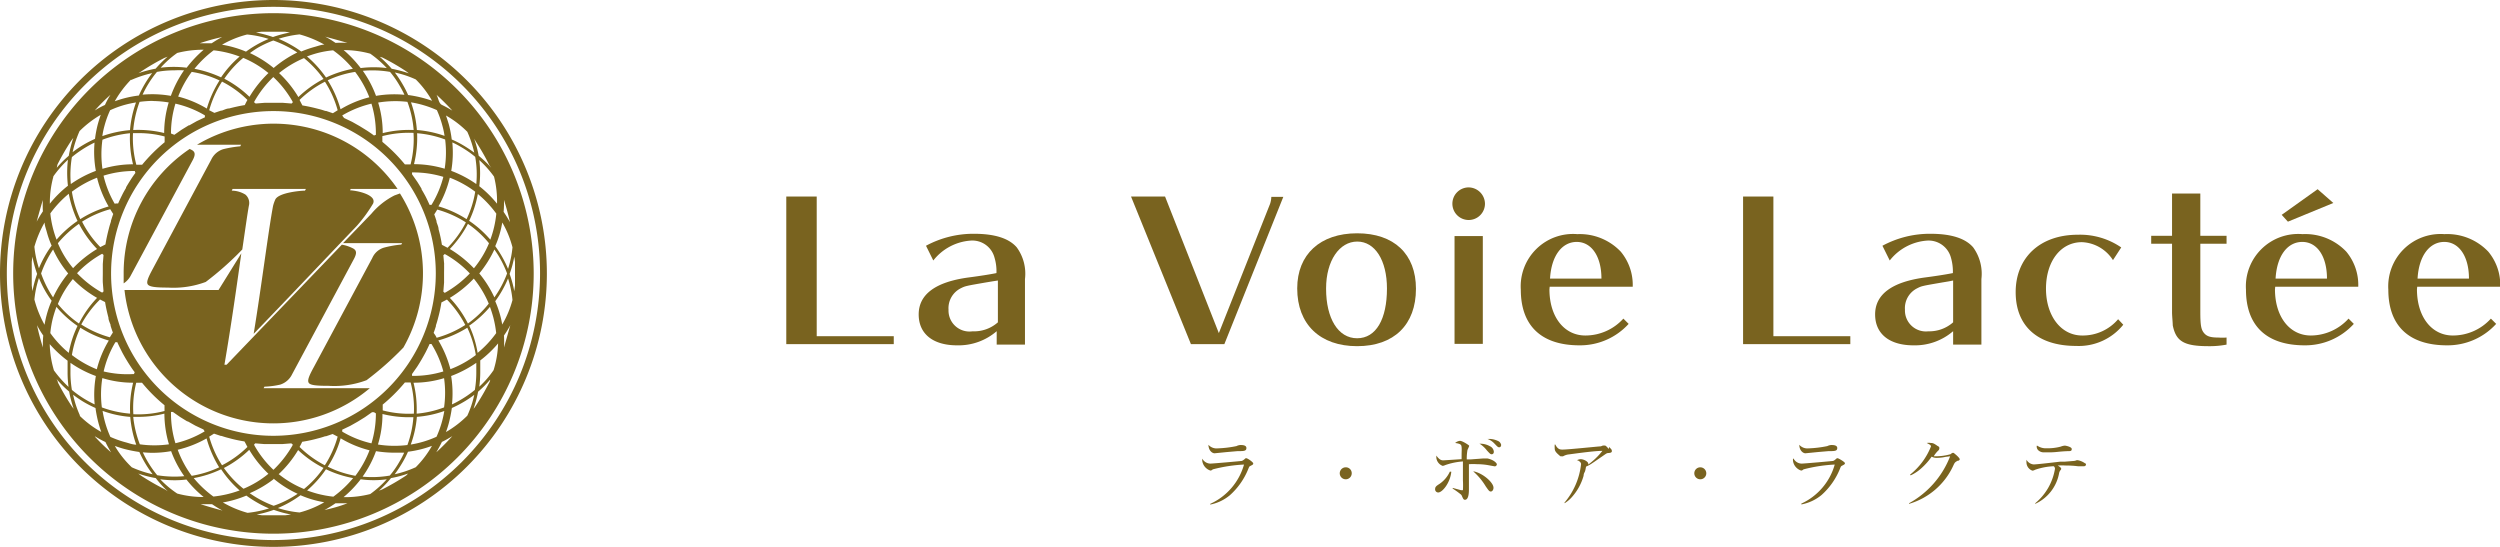
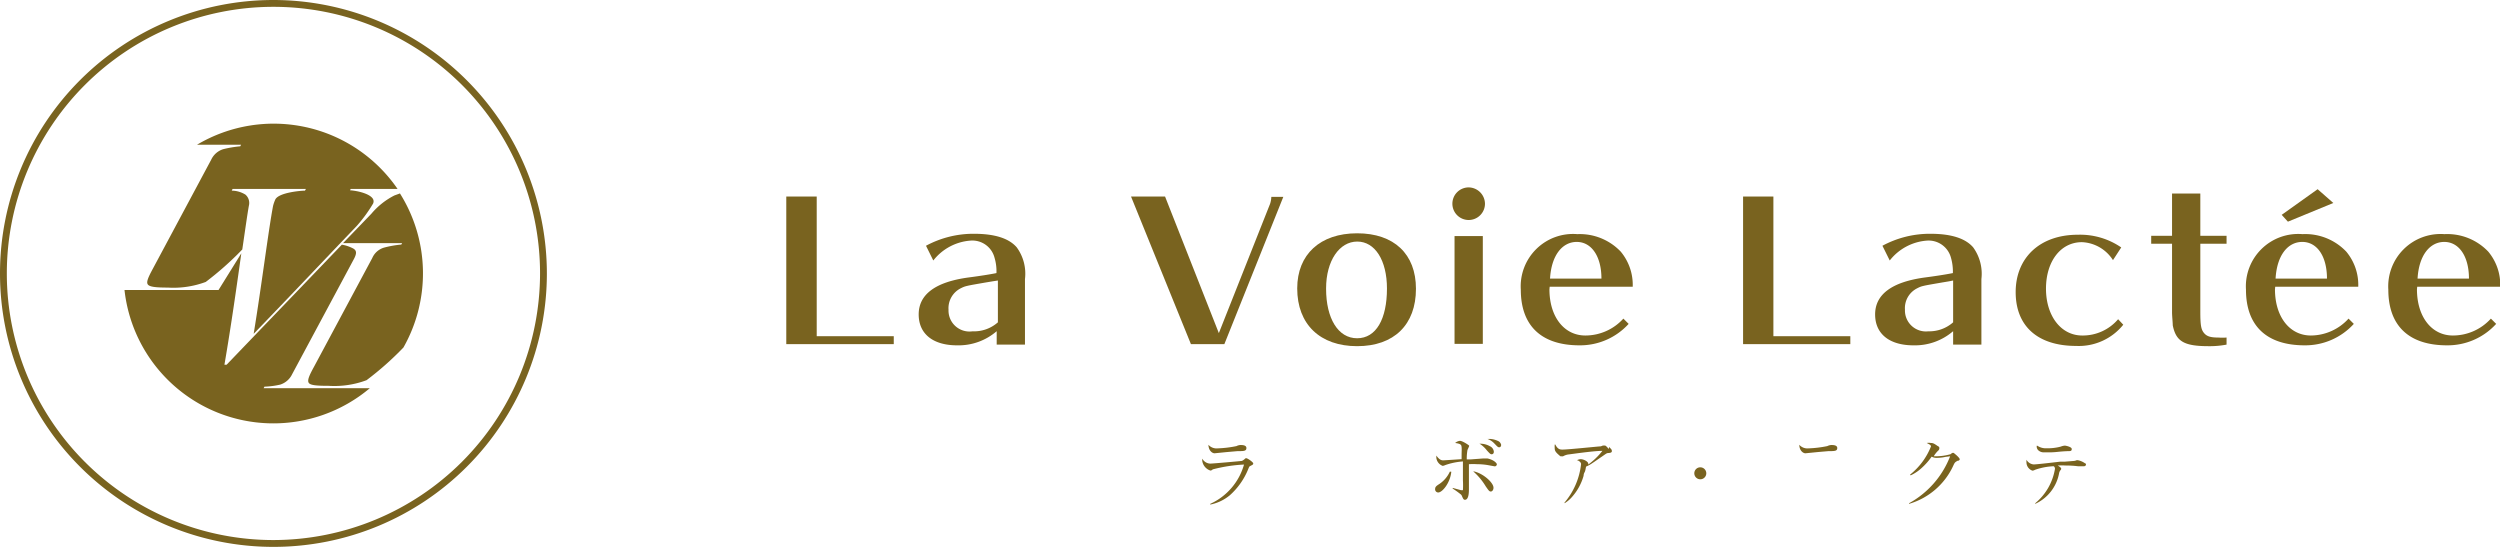
<svg xmlns="http://www.w3.org/2000/svg" viewBox="0 0 208.64 45.64">
  <defs>
    <style>.cls-1{fill:#79631f;}</style>
  </defs>
  <g id="レイヤー_2" data-name="レイヤー 2">
    <g id="レイヤー_1-2" data-name="レイヤー 1">
      <path class="cls-1" d="M101.36,37.83l1-.1.92-.08c.52,0,.74,0,.74-.26s-.38-.25-.51-.25a.83.83,0,0,0-.32.09,9.36,9.36,0,0,1-1.59.19.9.9,0,0,1-.75-.3h0s0,0,0,0C100.87,37.66,101.21,37.83,101.36,37.83Z" />
      <path class="cls-1" d="M104,38.24a.15.15,0,0,0-.12.07c-.17.14-.22.15-.27.16s-2.38.22-2.6.22a.78.78,0,0,1-.67-.41l0,0s0,0,0,0a.73.73,0,0,0,0,.21,1,1,0,0,0,.67.78c.06,0,.08,0,.21-.1a12.62,12.62,0,0,1,2.6-.4A5.11,5.11,0,0,1,101,42.05a0,0,0,0,0,0,.06v0a.07.07,0,0,0,0,0h0a3.66,3.66,0,0,0,1.64-.78,5.87,5.87,0,0,0,1.54-2.2c.08-.2.08-.2.2-.26h0c.18-.09.21-.11.21-.2S104.13,38.24,104,38.24Z" />
-       <path class="cls-1" d="M112.31,39a.5.5,0,1,0,.5.5A.49.49,0,0,0,112.31,39Z" />
      <path class="cls-1" d="M123,39.34a0,0,0,0,0-.05,0,.07.07,0,0,0,0,0A5.28,5.28,0,0,1,124,40.6c.24.34.29.42.42.42s.22-.16.22-.3C124.67,40.31,123.8,39.51,123,39.34Z" />
      <path class="cls-1" d="M124.09,37.59c.25.27.29.32.4.32s.18-.08.18-.21a.55.55,0,0,0-.33-.46h0a1.61,1.61,0,0,0-.8-.21.05.05,0,0,0-.06,0s0,0,0,0A2.39,2.39,0,0,1,124.09,37.59Z" />
      <path class="cls-1" d="M121,39.36a0,0,0,0,0,0,0,2.52,2.52,0,0,1-.83,1l0,0c-.26.17-.4.25-.4.45a.26.26,0,0,0,.26.29c.34,0,1-.8,1.09-1.73A0,0,0,0,0,121,39.36Z" />
      <path class="cls-1" d="M124.11,38.26l-.2,0-.11,0-1.06.08-.33,0v0a4.23,4.23,0,0,1,.06-.79c.13-.28.14-.31.14-.35s-.56-.41-.77-.41a.74.74,0,0,0-.4.18s0,0,0,0,0,0,0,0c.51.07.52.17.54.35s0,.38,0,.65v.35l-1.53.1c-.27,0-.42-.19-.58-.4a0,0,0,0,0,0,0s0,0,0,0v0c0,.06,0,.12,0,.18a.81.81,0,0,0,.53.68.65.65,0,0,0,.2-.06,5.59,5.59,0,0,1,1.49-.31c0,.95,0,1.23,0,1.58a7.33,7.33,0,0,1,0,.82s0,0,0,0l-.1,0h-.06l-.25-.07-.44-.12s0,0,0,0v0a.07.07,0,0,0,0,.06,5.92,5.92,0,0,1,.62.44.37.37,0,0,1,.16.21v0c.1.22.13.28.24.28.33,0,.33-.67.33-.89V41c0-.52,0-1.68,0-2.26a5.11,5.11,0,0,1,.68,0,5.36,5.36,0,0,1,.87.07l.27.05.33.06a.18.18,0,0,0,.18-.2C124.74,38.39,124.17,38.26,124.11,38.26Z" />
      <path class="cls-1" d="M125.09,36.84a1.77,1.77,0,0,0-.78-.21l-.18,0s0,0,0,0a.05.05,0,0,0,0,0l0,0a1.48,1.48,0,0,1,.61.41l.06.06c.14.15.22.23.31.23s.17-.06.17-.21A.49.49,0,0,0,125.09,36.84Z" />
      <path class="cls-1" d="M134.26,37.47c-.24-.29-.3-.29-.33-.29s-.05,0-.1,0l-.05,0-.18.07c-.17,0-2.71.27-3.19.27-.19,0-.4,0-.61-.42a0,0,0,0,0-.05,0s0,0,0,0a2.19,2.19,0,0,0,0,.31c0,.19.07.31.29.51s.19.16.27.16a.51.51,0,0,0,.14,0,1.22,1.22,0,0,1,.42-.15c.06,0,2.07-.3,2.79-.3h.07a6.09,6.09,0,0,1-1.18,1.14.23.23,0,0,0,0-.07c0-.18-.38-.38-.64-.38a.82.82,0,0,0-.31.09s0,0,0,0,0,0,0,0l0,0c.11,0,.35.15.35.32a5.93,5.93,0,0,1-1.38,3.21,0,0,0,0,0,0,.06l0,0a.05.05,0,0,0,0,0h0a2.55,2.55,0,0,0,.59-.49,4.5,4.5,0,0,0,1-1.8s0-.16.08-.29.1-.39.13-.48a3.28,3.28,0,0,0,.37-.19c.21-.13.46-.31,1-.68.3-.21.35-.25.45-.26s.33,0,.33-.16-.1-.2-.23-.35Z" />
      <path class="cls-1" d="M141.9,39a.5.5,0,1,0,.5.5A.5.5,0,0,0,141.9,39Z" />
      <path class="cls-1" d="M150.67,37.83l1-.1.92-.08c.52,0,.74,0,.74-.26s-.38-.25-.51-.25a.83.83,0,0,0-.32.09,9.49,9.49,0,0,1-1.59.19.9.9,0,0,1-.75-.3h0s0,0,0,0C150.18,37.66,150.52,37.83,150.67,37.83Z" />
-       <path class="cls-1" d="M153.35,38.24a.19.19,0,0,0-.13.07c-.16.14-.21.15-.26.16s-2.38.22-2.6.22a.77.77,0,0,1-.67-.41l-.05,0s0,0,0,0a.73.73,0,0,0,0,.21,1,1,0,0,0,.67.78c.06,0,.08,0,.21-.1a12.62,12.62,0,0,1,2.6-.4,5.1,5.1,0,0,1-2.79,3.26,0,0,0,0,0,0,.06v0a.07.07,0,0,0,.05,0h0a3.71,3.71,0,0,0,1.64-.78,5.87,5.87,0,0,0,1.54-2.2c.08-.2.08-.2.2-.26h0c.17-.09.21-.11.21-.2S153.44,38.24,153.35,38.24Z" />
      <path class="cls-1" d="M163.11,37.85h0a.16.16,0,0,0-.12-.06s-.09,0-.19.11l0,0a4.53,4.53,0,0,1-1.27.18h-.15a2.26,2.26,0,0,1,.36-.46.27.27,0,0,0,.11-.2c0-.09,0-.13-.16-.21-.32-.23-.41-.24-.55-.24a.86.86,0,0,0-.34,0,0,0,0,0,0,0,0,.08.08,0,0,0,0,0c.25.13.35.18.35.29a5.68,5.68,0,0,1-1.73,2.34.07.07,0,0,0,0,.06l0,0s0,0,.06,0a3.49,3.49,0,0,0,.9-.61,5.58,5.58,0,0,0,.83-.94.8.8,0,0,0,.38.1c.11,0,.45,0,.76-.08l.4-.05A7.61,7.61,0,0,1,159.32,42a0,0,0,0,0,0,.05v0l0,0h0A5.87,5.87,0,0,0,163,38.89c.14-.31.17-.32.38-.44l.06,0c.09-.05.11-.07.11-.13S163.4,38.08,163.11,37.85Z" />
      <path class="cls-1" d="M170.59,37.75h.08l.39,0c.54,0,.74-.07,1.51-.1h0c.22,0,.33,0,.33-.18s-.51-.28-.57-.28a1.07,1.07,0,0,0-.34.08,4.15,4.15,0,0,1-1.18.14,1.25,1.25,0,0,1-.78-.21s0,0-.05,0a.08.08,0,0,0,0,0,.43.43,0,0,0,.14.39A.66.66,0,0,0,170.59,37.75Z" />
      <path class="cls-1" d="M174,38.66a1.53,1.53,0,0,0-.58-.25.41.41,0,0,0-.12,0,.64.64,0,0,1-.24.06l-.76.06-.38,0-.6.07c-.6.07-1.43.16-1.6.16a.77.77,0,0,1-.6-.39,0,0,0,0,0,0,0,0,0,0,0,0,0,0,.2.2,0,0,0,0,.07.53.53,0,0,0,0,.13.74.74,0,0,0,.5.71.5.5,0,0,0,.21-.07,5.35,5.35,0,0,1,1.57-.3.28.28,0,0,1,.1.21,4.71,4.71,0,0,1-1.65,2.88s0,0,0,.05v0s0,0,0,0h0a3.5,3.5,0,0,0,2-2.59h0a.87.87,0,0,1,.07-.17l0,0c.07-.08.1-.12.1-.16s0-.11-.29-.28a6.13,6.13,0,0,1,.68,0,8,8,0,0,1,1,.06l.17,0,.35,0c.1,0,.16-.07.16-.19A.25.25,0,0,0,174,38.66Z" />
      <path class="cls-1" d="M65.62,28.72V16.4h2.54V28.06h6.43v.66Z" />
      <path class="cls-1" d="M83.18,27.64a4.87,4.87,0,0,1-3.31,1.18c-2,0-3.2-.95-3.2-2.58s1.33-2.71,4.21-3.09c1-.13,1.91-.28,2.28-.36A3.94,3.94,0,0,0,83,21.51a1.91,1.91,0,0,0-2-1.43,4.34,4.34,0,0,0-3.11,1.66l-.61-1.23a8.34,8.34,0,0,1,4-1c1.74,0,2.92.38,3.57,1.13a3.72,3.72,0,0,1,.69,2.65v5.47H83.18Zm-.35-4.16-.6.1c-1.67.29-1.67.29-2.07.49a1.86,1.86,0,0,0-1,1.78,1.75,1.75,0,0,0,2,1.8,3,3,0,0,0,2.12-.75V23.41Z" />
      <path class="cls-1" d="M102.18,28.72H99.39l-5-12.32h2.84l4.49,11.4L106,17a2.13,2.13,0,0,0,.1-.57h1Z" />
      <path class="cls-1" d="M118.17,24.1c0,3-1.83,4.79-4.91,4.79s-5-1.81-5-4.82c0-2.84,1.92-4.6,5-4.6S118.17,21.2,118.17,24.1Zm-7.5,0c0,2.47,1,4.13,2.59,4.13s2.49-1.61,2.49-4.15c0-2.36-1-3.92-2.48-3.92S110.67,21.75,110.67,24.07Z" />
      <path class="cls-1" d="M123.93,17a1.36,1.36,0,1,1-1.36-1.36A1.38,1.38,0,0,1,123.93,17Zm-2.54,11.7v-9h2.36v9Z" />
      <path class="cls-1" d="M129.31,24.15c0,2.27,1.21,3.85,3,3.85a4.28,4.28,0,0,0,3.17-1.41l.44.44a5.48,5.48,0,0,1-4.1,1.79c-3.18,0-4.9-1.63-4.9-4.65a4.37,4.37,0,0,1,4.72-4.63A4.72,4.72,0,0,1,135.26,21a4.33,4.33,0,0,1,1,2.93h-6.93Zm4.34-.9c0-1.87-.84-3.06-2.06-3.06s-2.12,1.14-2.23,3.06Z" />
      <path class="cls-1" d="M145.47,28.72V16.4H148V28.06h6.42v.66Z" />
      <path class="cls-1" d="M163,27.64a4.87,4.87,0,0,1-3.31,1.18c-2,0-3.2-.95-3.2-2.58s1.33-2.71,4.21-3.09c1-.13,1.9-.28,2.28-.36a4.24,4.24,0,0,0-.16-1.28,1.93,1.93,0,0,0-2-1.43,4.34,4.34,0,0,0-3.11,1.66l-.61-1.23a8.34,8.34,0,0,1,4-1c1.74,0,2.92.38,3.57,1.13a3.76,3.76,0,0,1,.69,2.65v5.47H163Zm-.35-4.16-.6.1c-1.68.29-1.68.29-2.07.49a1.85,1.85,0,0,0-1,1.78,1.75,1.75,0,0,0,1.95,1.8A3,3,0,0,0,163,26.9V23.41Z" />
      <path class="cls-1" d="M176.34,21.71a3.23,3.23,0,0,0-2.59-1.5c-1.78,0-3,1.61-3,3.88S172,28,173.77,28a3.87,3.87,0,0,0,3-1.36l.43.46a4.77,4.77,0,0,1-3.93,1.77c-3.2,0-5.05-1.64-5.05-4.49s2-4.79,5.19-4.79a6.06,6.06,0,0,1,3.62,1.06Z" />
      <path class="cls-1" d="M183.63,26c0,1.11.06,1.48.29,1.77s.53.4,1.2.4a5.12,5.12,0,0,0,.7,0v.59a7.48,7.48,0,0,1-1.49.13c-2.05,0-2.73-.39-3-1.74,0-.23-.06-.77-.06-1.1V20.34h-1.74v-.66h1.74V16.15h2.36v3.53h2.19v.66h-2.19Z" />
      <path class="cls-1" d="M189.86,24.15c0,2.27,1.21,3.85,3,3.85A4.27,4.27,0,0,0,196,26.59l.44.44a5.48,5.48,0,0,1-4.1,1.79c-3.18,0-4.9-1.63-4.9-4.65a4.37,4.37,0,0,1,4.72-4.63A4.72,4.72,0,0,1,195.81,21a4.33,4.33,0,0,1,1,2.93h-6.93Zm4.34-.9c0-1.87-.83-3.06-2.06-3.06s-2.12,1.14-2.23,3.06Zm-3.26-4.75-.52-.57,3-2.14,1.31,1.15Z" />
      <path class="cls-1" d="M201.71,24.15c0,2.27,1.21,3.85,3,3.85a4.28,4.28,0,0,0,3.17-1.41l.44.44a5.48,5.48,0,0,1-4.1,1.79c-3.18,0-4.9-1.63-4.9-4.65A4.37,4.37,0,0,1,204,19.54,4.72,4.72,0,0,1,207.66,21a4.33,4.33,0,0,1,1,2.93h-6.93Zm4.34-.9c0-1.87-.84-3.06-2.06-3.06s-2.12,1.14-2.23,3.06Z" />
-       <path class="cls-1" d="M22.82,1.1A21.72,21.72,0,1,0,44.54,22.82,21.75,21.75,0,0,0,22.82,1.1ZM42.06,16.68c.19.61.36,1.23.5,1.86-.16-.29-.34-.58-.53-.86A8.35,8.35,0,0,0,42.06,16.68Zm-.14,1.89a8.2,8.2,0,0,1,.85,2.07,8.59,8.59,0,0,1-.37,1.8,9.36,9.36,0,0,0-1.07-1.9,7.73,7.73,0,0,0,.42-1.2C41.82,19.09,41.87,18.83,41.92,18.57ZM37.65,31.38a9.55,9.55,0,0,0,2.1-1.1c0,.26,0,.53,0,.8a8.9,8.9,0,0,1-.12,1.46,8.68,8.68,0,0,1-1.21.84,6.7,6.7,0,0,1-.7.37A8.94,8.94,0,0,0,37.65,31.38ZM7.9,33.75A8.89,8.89,0,0,1,6,32.54a8.9,8.9,0,0,1-.12-1.46c0-.27,0-.54,0-.8A9.14,9.14,0,0,0,8,31.38,9,9,0,0,0,7.9,33.75ZM8,14.26a9.26,9.26,0,0,0-2.09,1.1A8.92,8.92,0,0,1,6,13.11,9.33,9.33,0,0,1,7.89,11.9,8.89,8.89,0,0,0,8,14.26Zm29.76-2.37a6.7,6.7,0,0,1,.7.37,8.52,8.52,0,0,1,1.2.83,8.63,8.63,0,0,1,.09,2.27,9.26,9.26,0,0,0-2.09-1.1A8.94,8.94,0,0,0,37.75,11.89ZM22.82,36.37A13.55,13.55,0,1,1,36.37,22.82,13.57,13.57,0,0,1,22.82,36.37Zm8.55-1.87A8.52,8.52,0,0,1,31,37a8.44,8.44,0,0,1-2.34-.92l-.1-.06s0-.11,0-.16l.67-.32h0l.62-.35,0,0,.6-.37,0,0,.6-.42.16,0Zm-3.19,1.94a8.77,8.77,0,0,1-1.07,2.39A8.65,8.65,0,0,1,25,37.3c.08-.14.15-.28.22-.43h0a11.11,11.11,0,0,0,1.3-.28h0a6.13,6.13,0,0,0,.61-.18l.07,0,.56-.19Zm-3.74.67-.05.1a9,9,0,0,1-1.57,2,8.67,8.67,0,0,1-1.57-2l-.05-.1.1-.11h0l.75.06h0l.76,0,.76,0h0l.74-.06Zm-3.79.19a8.65,8.65,0,0,1-2.12,1.53,8.74,8.74,0,0,1-1.07-2.39l.4-.25.57.19.06,0c.2.07.41.13.61.18h0a11.11,11.11,0,0,0,1.3.28h0C20.5,37,20.57,37.16,20.65,37.3ZM17.08,36l-.1.06a8.54,8.54,0,0,1-2.34.93,8.59,8.59,0,0,1-.37-2.5v-.11l.16,0h0l.6.42,0,0,.6.37.05,0,.62.35h0l.68.32ZM11.14,14.27h.12c0,.05,0,.1.05.15h0c-.15.2-.29.4-.42.61l0,0c-.13.2-.25.4-.37.6l0,.05c-.12.2-.24.41-.34.62l0,0c-.11.22-.22.45-.32.68h0l-.16,0L9.57,17a8.54,8.54,0,0,1-.93-2.34A8.59,8.59,0,0,1,11.14,14.27Zm0-3.16.44,0a8.43,8.43,0,0,1,2.16.28c0,.16,0,.32,0,.48a13.92,13.92,0,0,0-1.88,1.88l-.48,0A8.53,8.53,0,0,1,11.1,11.11ZM9.45,17.86c-.07.19-.13.38-.19.57a.14.14,0,0,0,0,.06c-.07.2-.13.41-.18.61v0c-.11.42-.21.86-.28,1.3h0l-.43.22a8.36,8.36,0,0,1-1.52-2.12A8.57,8.57,0,0,1,9.2,17.46C9.28,17.6,9.37,17.73,9.45,17.86Zm-.87,5.72v0l.06.74h0l-.11.1-.1-.05a9,9,0,0,1-2-1.57,8.67,8.67,0,0,1,2-1.57l.1-.05.11.1h0l-.06.75h0c0,.25,0,.5,0,.76S8.57,23.33,8.58,23.58Zm-.48-2.8a9.63,9.63,0,0,0-2,1.6A8.16,8.16,0,0,1,4.83,20.3a9,9,0,0,1,1.76-1.62A9,9,0,0,0,8.1,20.78Zm0,4.08A8.81,8.81,0,0,0,6.59,27a8.28,8.28,0,0,1-1.76-1.63,8.16,8.16,0,0,1,1.25-2.08A9.12,9.12,0,0,0,8.1,24.86Zm.24.13.43.22h0c.07.44.17.88.28,1.3v0c0,.2.11.41.18.61a.25.25,0,0,0,0,.07c.06.19.12.38.19.56h0c-.08.13-.17.26-.25.4a8.77,8.77,0,0,1-2.39-1.07A8.8,8.8,0,0,1,8.34,25Zm1.23,3.67.06-.1.16,0h0c.1.23.21.45.32.67l0,0c.1.21.22.42.34.63l0,0c.12.2.24.4.37.6l0,0c.13.2.27.41.42.6l-.06.16h-.11A8.52,8.52,0,0,1,8.65,31,8.44,8.44,0,0,1,9.57,28.66Zm1.8,3.28.48,0a13.36,13.36,0,0,0,1.88,1.88c0,.16,0,.32,0,.48a8.56,8.56,0,0,1-2.6.27A8.56,8.56,0,0,1,11.37,31.94Zm2.9-20.8a8.52,8.52,0,0,1,.37-2.49A8.51,8.51,0,0,1,17,9.57l.1.06,0,.16-.68.32h0l-.62.35-.05,0-.6.37,0,0-.6.42-.16-.06ZM17.46,9.2a8.74,8.74,0,0,1,1.07-2.39,8.65,8.65,0,0,1,2.12,1.53c-.08.14-.15.28-.22.43h0c-.44.07-.88.17-1.3.28h0c-.2,0-.41.11-.61.18l-.07,0-.56.19Zm3.74-.67.05-.1a8.86,8.86,0,0,1,1.56-2,8.5,8.5,0,0,1,1.58,2l.05.1-.1.11-.74-.06h0l-.76,0-.76,0h0l-.74.06h0ZM25,8.34a8.61,8.61,0,0,1,2.12-1.52A8.71,8.71,0,0,1,28.18,9.2l-.4.25-.56-.19-.07,0a6.13,6.13,0,0,0-.61-.18h0c-.42-.11-.86-.21-1.3-.28h0C25.14,8.62,25.07,8.48,25,8.34Zm3.57,1.29.1-.06A8.76,8.76,0,0,1,31,8.65a8.52,8.52,0,0,1,.37,2.49v.11l-.16.06c-.19-.15-.4-.29-.6-.42l0,0-.6-.37,0,0-.62-.35h0l-.67-.32S28.58,9.68,28.56,9.63Zm8.5,12.43v0L37,21.3a.52.52,0,0,0,.11-.1l.1.05a8.67,8.67,0,0,1,2,1.57,9,9,0,0,1-2,1.57l-.1.05-.11-.1h0l.06-.75h0c0-.25,0-.5,0-.76S37.07,22.31,37.06,22.06Zm-.19-1.63h0a11.11,11.11,0,0,0-.28-1.3v0c0-.2-.11-.41-.17-.61l0-.07c-.06-.19-.12-.37-.19-.56h0c.09-.13.17-.26.25-.4a8.74,8.74,0,0,1,2.39,1.07,8.65,8.65,0,0,1-1.53,2.12ZM36.07,17l-.06.1-.16,0h0c-.1-.23-.21-.46-.32-.68v0c-.11-.21-.23-.42-.35-.62l0-.05c-.12-.2-.24-.4-.37-.6l0,0-.42-.6h0a.75.75,0,0,1,0-.16h.11a8.59,8.59,0,0,1,2.5.37A8.54,8.54,0,0,1,36.07,17Zm-1.8-3.28-.48,0a13.36,13.36,0,0,0-1.88-1.88h0c0-.16,0-.32,0-.48a8.82,8.82,0,0,1,2.6-.27A8.5,8.5,0,0,1,34.27,13.7ZM31.91,33.79a13.84,13.84,0,0,0,1.88-1.87h0l.48,0a8.53,8.53,0,0,1,.27,2.6,8.5,8.5,0,0,1-2.6-.27c0-.16,0-.32,0-.48Zm2.59-2.42h-.11a.75.75,0,0,1,0-.16h0l.42-.6,0,0c.13-.2.25-.4.37-.6l0,0c.12-.21.24-.42.35-.63v0c.11-.22.22-.44.32-.67h0l.16,0,.06.1A8.44,8.44,0,0,1,37,31,8.52,8.52,0,0,1,34.5,31.37Zm1.69-3.59h0c.07-.18.13-.37.19-.56a.25.25,0,0,0,0-.07c.07-.2.13-.41.18-.61v0a11.11,11.11,0,0,0,.28-1.3h0L37.3,25a8.8,8.8,0,0,1,1.53,2.12,8.74,8.74,0,0,1-2.39,1.07C36.36,28,36.28,27.91,36.19,27.78Zm1.35-2.92a9.41,9.41,0,0,0,2-1.61,8.65,8.65,0,0,1,1.25,2.09A8.77,8.77,0,0,1,39.05,27,8.81,8.81,0,0,0,37.54,24.86Zm2-2.48a9.63,9.63,0,0,0-2-1.6,8.93,8.93,0,0,0,1.51-2.1,8.46,8.46,0,0,1,1.76,1.62A8.34,8.34,0,0,1,39.56,22.38Zm-.39-3.94a9.11,9.11,0,0,0,.73-2.25,8.87,8.87,0,0,1,1.54,1.64A8.64,8.64,0,0,1,40.92,20,8.82,8.82,0,0,0,39.17,18.44ZM39.66,16a8.47,8.47,0,0,1-.72,2.29,9,9,0,0,0-2.35-1.07,9.25,9.25,0,0,0,.95-2.39A8.75,8.75,0,0,1,39.66,16Zm-2.55-1.92a9.06,9.06,0,0,0-2.56-.38,9.09,9.09,0,0,0,.26-2.58,8.7,8.7,0,0,1,2.34.52A8.66,8.66,0,0,1,37.11,14.08Zm-2.32-3.23a8.74,8.74,0,0,0-.49-2.31,8.67,8.67,0,0,1,2.16.65,8.35,8.35,0,0,1,.46,1.3,6.44,6.44,0,0,1,.18.85A9.06,9.06,0,0,0,34.79,10.85Zm-.27,0a9.09,9.09,0,0,0-2.58.26,8.65,8.65,0,0,0-.38-2.55A8.69,8.69,0,0,1,34,8.5,8.54,8.54,0,0,1,34.52,10.83ZM31.38,8a8.87,8.87,0,0,0-1.1-2.09A8.63,8.63,0,0,1,32.55,6a7.76,7.76,0,0,1,.83,1.2,6.85,6.85,0,0,1,.37.71A9,9,0,0,0,31.38,8Zm-.56.12a8.77,8.77,0,0,0-2.4,1A9.18,9.18,0,0,0,27.35,6.7,8.47,8.47,0,0,1,29.64,6,8.85,8.85,0,0,1,30.82,8.11ZM27.21,6.47a9.15,9.15,0,0,0-1.59-1.76c.27-.1.54-.19.83-.27A8,8,0,0,1,27.8,4.2a8.62,8.62,0,0,1,1.65,1.54A9.32,9.32,0,0,0,27.21,6.47ZM27,6.59a9.23,9.23,0,0,0-2.1,1.51,9.12,9.12,0,0,0-1.61-2,8.58,8.58,0,0,1,2.08-1.25A8.81,8.81,0,0,1,27,6.59Zm-4.14-.9a9.34,9.34,0,0,0-2-1.26A7.65,7.65,0,0,1,21.49,4a8.78,8.78,0,0,1,1.32-.62,9.3,9.3,0,0,1,2,1A9.31,9.31,0,0,0,22.82,5.69Zm-.44.39a9.56,9.56,0,0,0-1.6,2,8.93,8.93,0,0,0-2.1-1.51A8.46,8.46,0,0,1,20.3,4.83,8.34,8.34,0,0,1,22.38,6.08Zm-3.94.39a9.55,9.55,0,0,0-2.25-.73A8.87,8.87,0,0,1,17.83,4.2,8.74,8.74,0,0,1,20,4.72,8.46,8.46,0,0,0,18.44,6.47Zm-.15.23a9.18,9.18,0,0,0-1.07,2.36,8.93,8.93,0,0,0-2.39-1A8.75,8.75,0,0,1,16,6,8.47,8.47,0,0,1,18.29,6.7ZM14.26,8a8.89,8.89,0,0,0-2.36-.1A8.58,8.58,0,0,1,13.1,6a7.93,7.93,0,0,1,1.46-.13,7.14,7.14,0,0,1,.8,0A9.26,9.26,0,0,0,14.26,8Zm-1.54.43a8.81,8.81,0,0,1,1.36.12,9,9,0,0,0-.38,2.55,9.12,9.12,0,0,0-2.58-.25,8.91,8.91,0,0,1,.53-2.35A9.61,9.61,0,0,1,12.72,8.42Zm-1.87,2.43a9.08,9.08,0,0,0-2.31.5,6.58,6.58,0,0,1,.18-.86,8,8,0,0,1,.47-1.3,8,8,0,0,1,1.3-.47,8.77,8.77,0,0,1,.86-.18A9.08,9.08,0,0,0,10.85,10.85Zm0,.27a9.12,9.12,0,0,0,.25,2.58,8.94,8.94,0,0,0-2.55.38,8.59,8.59,0,0,1,0-2.43A8.91,8.91,0,0,1,10.84,11.12Zm-1.78,6.1A8.89,8.89,0,0,0,6.7,18.29,8.47,8.47,0,0,1,6,16,8.75,8.75,0,0,1,8.1,14.83,8.93,8.93,0,0,0,9.06,17.22ZM6.47,18.44A9.1,9.1,0,0,0,4.72,20a8.64,8.64,0,0,1-.52-2.19,8.87,8.87,0,0,1,1.54-1.64A9.55,9.55,0,0,0,6.47,18.44Zm-.78,4.38a9.24,9.24,0,0,0-1.26,2,8.88,8.88,0,0,1-1-2,8.88,8.88,0,0,1,1-2A8.78,8.78,0,0,0,5.69,22.82ZM4.44,26.45q.12-.43.27-.84A8.89,8.89,0,0,0,6.47,27.2a8.72,8.72,0,0,0-.73,2.25A8.62,8.62,0,0,1,4.2,27.8,8,8,0,0,1,4.44,26.45ZM6,29.63a8.63,8.63,0,0,1,.71-2.28,9.1,9.1,0,0,0,2.37,1.07,8.77,8.77,0,0,0-1,2.4A8.7,8.7,0,0,1,6,29.63Zm2.56,1.93a8.65,8.65,0,0,0,2.55.38,9.12,9.12,0,0,0-.25,2.58A8.75,8.75,0,0,1,8.5,34,8.61,8.61,0,0,1,8.54,31.56Zm2.31,3.23a9.15,9.15,0,0,0,.5,2.32c-.29,0-.57-.11-.86-.19a8.35,8.35,0,0,1-1.3-.46,8.62,8.62,0,0,1-.65-2.17A8.67,8.67,0,0,0,10.85,34.79Zm.27,0,.42,0a8.94,8.94,0,0,0,2.16-.27,9.06,9.06,0,0,0,.38,2.56,8.6,8.6,0,0,1-2.43,0A8.91,8.91,0,0,1,11.12,34.8Zm1.6,3a8.82,8.82,0,0,0,1.54-.14,8.87,8.87,0,0,0,1.1,2.09,9,9,0,0,1-2.26-.08,8.88,8.88,0,0,1-1.2-1.91C12.17,37.77,12.45,37.79,12.72,37.79Zm2.11-.26a9.22,9.22,0,0,0,2.39-.94A9.5,9.5,0,0,0,18.29,39a8.82,8.82,0,0,1-2.29.71A8.63,8.63,0,0,1,14.83,37.53Zm3.61,1.64A8.78,8.78,0,0,0,20,40.93a9.06,9.06,0,0,1-2.19.51,8.87,8.87,0,0,1-1.64-1.54A9.11,9.11,0,0,0,18.44,39.17Zm.24-.12a8.93,8.93,0,0,0,2.1-1.51,9.38,9.38,0,0,0,1.6,2,8.34,8.34,0,0,1-2.08,1.25A8.46,8.46,0,0,1,18.68,39.05Zm4.14.9a8.78,8.78,0,0,0,2,1.26,8.56,8.56,0,0,1-2,1,8.78,8.78,0,0,1-1.32-.62c-.23-.13-.46-.28-.68-.43A9.16,9.16,0,0,0,22.82,40Zm.43-.39a9.18,9.18,0,0,0,1.61-2A8.93,8.93,0,0,0,27,39.05a8.28,8.28,0,0,1-1.63,1.76A8.46,8.46,0,0,1,23.25,39.56Zm3.95-.39a9.11,9.11,0,0,0,2.25.73,9,9,0,0,1-1.65,1.55,9.14,9.14,0,0,1-1.35-.25q-.43-.12-.84-.27A8.89,8.89,0,0,0,27.2,39.17Zm.14-.23a8.58,8.58,0,0,0,1.07-2.36,8.83,8.83,0,0,0,2.41,1,8.85,8.85,0,0,1-1.18,2.13A8.65,8.65,0,0,1,27.34,38.94Zm4-1.29a10,10,0,0,0,1.54.13c.28,0,.56,0,.83,0a6.85,6.85,0,0,1-.37.71,7.76,7.76,0,0,1-.83,1.2,8.63,8.63,0,0,1-2.27.09A8.87,8.87,0,0,0,31.38,37.65Zm.18-.55a8.65,8.65,0,0,0,.38-2.55,9,9,0,0,0,2.18.27h.4A8.54,8.54,0,0,1,34,37.14,8.69,8.69,0,0,1,31.56,37.1Zm3.23-2.31a8.74,8.74,0,0,0,2.31-.49,8.6,8.6,0,0,1-.65,2.15,8.48,8.48,0,0,1-2.15.65A8.74,8.74,0,0,0,34.79,34.79Zm0-.27a9.09,9.09,0,0,0-.26-2.58,8.6,8.6,0,0,0,2.55-.38,8.69,8.69,0,0,1,0,2.44A8.54,8.54,0,0,1,34.81,34.52Zm1.78-6.1A9.18,9.18,0,0,0,39,27.35a8.63,8.63,0,0,1,.71,2.28,8.46,8.46,0,0,1-2.12,1.18A9.25,9.25,0,0,0,36.59,28.42Zm2.58-1.22a8.89,8.89,0,0,0,1.76-1.59q.15.41.27.84a9.14,9.14,0,0,1,.25,1.35,8.67,8.67,0,0,1-1.55,1.65A8.72,8.72,0,0,0,39.17,27.2ZM40,22.82a9.24,9.24,0,0,0,1.26-2c.15.22.3.44.43.67a8.94,8.94,0,0,1,.63,1.33,8.5,8.5,0,0,1-.63,1.33c-.13.23-.28.45-.43.67A9.24,9.24,0,0,0,40,22.82ZM41.48,17A9.11,9.11,0,0,0,40,15.54a8.84,8.84,0,0,0,0-2.18,8.93,8.93,0,0,1,1.23,1.38A8.41,8.41,0,0,1,41.48,17Zm-1.79-5.22a20.42,20.42,0,0,1,1.15,2L41,14a9.38,9.38,0,0,0-1.05-1,9.15,9.15,0,0,0-.38-1.43ZM39,11a9.12,9.12,0,0,1,.58,1.74,10.64,10.64,0,0,0-1-.66,8,8,0,0,0-.88-.44,9.18,9.18,0,0,0-.24-1.25q-.11-.37-.24-.75A8.27,8.27,0,0,1,39,11ZM37.75,9.23c-.28-.17-.57-.33-.86-.47s-.3-.58-.46-.85Q37.12,8.54,37.75,9.23Zm-1.69-.82a9.88,9.88,0,0,0-2-.48,8.11,8.11,0,0,0-.45-.88,9.33,9.33,0,0,0-.66-1,8.55,8.55,0,0,1,1.75.58A8.28,8.28,0,0,1,36.06,8.41ZM31.91,4.8a18.92,18.92,0,0,1,2,1.16l.21.16a10.41,10.41,0,0,0-1.43-.38,9.38,9.38,0,0,0-1-1Zm.37.88a8.83,8.83,0,0,0-2.18,0,9.6,9.6,0,0,0-1.42-1.5,8.37,8.37,0,0,1,2.22.3A8.93,8.93,0,0,1,32.28,5.68ZM29,3.58a8.41,8.41,0,0,0-1,0,7.56,7.56,0,0,0-.86-.52C27.73,3.22,28.35,3.39,29,3.58Zm-1.89.14c-.26,0-.52.1-.77.17a10,10,0,0,0-1.2.41,7.67,7.67,0,0,0-.82-.53,8.86,8.86,0,0,0-1.07-.53A8.59,8.59,0,0,1,25,2.87,9.12,9.12,0,0,1,27.07,3.72ZM21.8,2.65c.34,0,.68,0,1,0s.68,0,1,0l.4.06a9.91,9.91,0,0,0-1.42.38,9.91,9.91,0,0,0-1.42-.38Zm-1.18.23a8.34,8.34,0,0,1,1.8.37,8.66,8.66,0,0,0-1.06.52,9.07,9.07,0,0,0-.83.54,8.93,8.93,0,0,0-2-.58A8.28,8.28,0,0,1,20.62,2.88Zm-2.08.21a9.52,9.52,0,0,0-.87.52c-.33,0-.67,0-1,0A16.75,16.75,0,0,1,18.54,3.09ZM17,4.15a9.6,9.6,0,0,0-1.42,1.5,8.76,8.76,0,0,0-2.17,0,8.09,8.09,0,0,1,1.38-1.23A8.78,8.78,0,0,1,17,4.15ZM11.73,6a19.14,19.14,0,0,1,2-1.17l.26-.1a9.38,9.38,0,0,0-1,1,10.17,10.17,0,0,0-1.44.38Zm-.79.68a9.3,9.3,0,0,1,1.76-.58,9,9,0,0,0-1.11,1.87,9.18,9.18,0,0,0-1.25.24c-.25.07-.51.15-.76.24A8.68,8.68,0,0,1,10.94,6.64ZM9.22,7.91a6.3,6.3,0,0,0-.46.85,6.3,6.3,0,0,0-.85.46A16.19,16.19,0,0,1,9.22,7.91ZM8.41,9.58c-.09.25-.17.51-.24.76a9.18,9.18,0,0,0-.24,1.25A9,9,0,0,0,6.06,12.7a9.3,9.3,0,0,1,.58-1.76A8.68,8.68,0,0,1,8.41,9.58ZM4.8,13.72a20.66,20.66,0,0,1,1.16-2l.16-.21A10.17,10.17,0,0,0,5.74,13a8.68,8.68,0,0,0-1,1A2.49,2.49,0,0,1,4.8,13.72Zm-.35,1a9,9,0,0,1,1.22-1.39,9.27,9.27,0,0,0,0,2.17A9.11,9.11,0,0,0,4.16,17,8.21,8.21,0,0,1,4.45,14.76Zm-.87,1.92a8.35,8.35,0,0,0,0,1,8.55,8.55,0,0,0-.52.86C3.22,17.91,3.39,17.29,3.58,16.68Zm.14,1.89c0,.26.1.52.17.77a7.73,7.73,0,0,0,.42,1.2,8.79,8.79,0,0,0-1.06,1.89,8.48,8.48,0,0,1-.38-1.8A9.12,9.12,0,0,1,3.72,18.57ZM2.65,23.84c0-.34,0-.68,0-1s0-.68,0-1l.06-.42a8.48,8.48,0,0,0,.39,1.44,9,9,0,0,0-.39,1.44ZM3.58,29c-.19-.61-.36-1.23-.49-1.86a7.56,7.56,0,0,0,.52.86A8.35,8.35,0,0,0,3.58,29Zm.14-1.89A9.12,9.12,0,0,1,2.87,25a8.48,8.48,0,0,1,.38-1.8A8.79,8.79,0,0,0,4.31,25.1a8.11,8.11,0,0,0-.42,1.2C3.82,26.55,3.77,26.81,3.72,27.07Zm.43,1.61A9.55,9.55,0,0,0,5.64,30.1c0,.32,0,.65,0,1a9.39,9.39,0,0,0,.08,1.19,9.41,9.41,0,0,1-1.22-1.38A8.29,8.29,0,0,1,4.15,28.68ZM6,33.92a20.22,20.22,0,0,1-1.17-2c0-.1-.07-.2-.11-.29a8.68,8.68,0,0,0,1.05,1.05,10.17,10.17,0,0,0,.38,1.44Zm.68.77a8.36,8.36,0,0,1-.58-1.75,8.79,8.79,0,0,0,1.87,1.11,9.81,9.81,0,0,0,.48,2A8.39,8.39,0,0,1,6.64,34.69Zm1.27,1.74a8.68,8.68,0,0,0,.85.46c.14.29.3.58.47.86Q8.54,37.12,7.91,36.43Zm1.68.8q.38.14.75.24a11.06,11.06,0,0,0,1.25.25,9.24,9.24,0,0,0,1.11,1.86A9,9,0,0,1,11,39,8.27,8.27,0,0,1,9.59,37.23Zm4.13,3.61a20.42,20.42,0,0,1-2-1.15l-.22-.17A9,9,0,0,0,13,39.9,8.68,8.68,0,0,0,14,41ZM13.37,40a9.51,9.51,0,0,0,1.19.08,8.06,8.06,0,0,0,1-.06A9.11,9.11,0,0,0,17,41.48a8.33,8.33,0,0,1-2.21-.29A8.49,8.49,0,0,1,13.37,40Zm3.28,2.08H17l.7,0a9.61,9.61,0,0,0,.87.53Q17.58,42.35,16.65,42.05Zm1.91-.14a8.93,8.93,0,0,0,2-.58,9.07,9.07,0,0,0,.83.54,8.73,8.73,0,0,0,1.06.53,9,9,0,0,1-1.79.37A8.78,8.78,0,0,1,18.56,41.91ZM23.84,43l-1,0-1,0-.42-.06a8.62,8.62,0,0,0,1.43-.39,9,9,0,0,0,1.44.39ZM25,42.77a8.55,8.55,0,0,1-1.81-.37,9,9,0,0,0,1.89-1.07,8.23,8.23,0,0,0,1.21.42c.26.07.51.12.77.17A8.28,8.28,0,0,1,25,42.77Zm2.09-.21A9.45,9.45,0,0,0,28,42l.71,0H29C28.36,42.25,27.74,42.42,27.1,42.56Zm1.58-1.07A9.17,9.17,0,0,0,30.1,40a8,8,0,0,0,2.18,0,8.93,8.93,0,0,1-1.38,1.23A8.37,8.37,0,0,1,28.68,41.49Zm5.22-1.8a20.66,20.66,0,0,1-2,1.16l-.26.1a9.38,9.38,0,0,0,1-1.05,9.15,9.15,0,0,0,1.43-.38Zm.79-.69a8.89,8.89,0,0,1-1.74.58,10.64,10.64,0,0,0,.66-1,8.11,8.11,0,0,0,.45-.88,9,9,0,0,0,2-.49A8.32,8.32,0,0,1,34.69,39Zm1.74-1.27c.16-.27.32-.56.46-.85.3-.14.58-.31.87-.48C37.33,36.86,36.89,37.31,36.43,37.73Zm.8-1.68q.14-.37.24-.75a11.06,11.06,0,0,0,.25-1.25,8.88,8.88,0,0,0,.87-.44,8.52,8.52,0,0,0,1-.66A8.27,8.27,0,0,1,39,34.69,8.6,8.6,0,0,1,37.23,36.05Zm3.62-4.14a20.66,20.66,0,0,1-1.16,2,1.56,1.56,0,0,1-.16.2,9.57,9.57,0,0,0,.38-1.42,9.19,9.19,0,0,0,1-1C40.92,31.74,40.88,31.82,40.85,31.91Zm.34-1A7.93,7.93,0,0,1,40,32.27a9.39,9.39,0,0,0,.08-1.19c0-.33,0-.66,0-1a9.55,9.55,0,0,0,1.49-1.42A8.37,8.37,0,0,1,41.19,30.9ZM42.06,29a8.41,8.41,0,0,0,0-1,9.45,9.45,0,0,0,.53-.86C42.42,27.73,42.25,28.35,42.06,29Zm-.14-1.89c-.05-.26-.1-.52-.17-.77a8.11,8.11,0,0,0-.42-1.2,9.36,9.36,0,0,0,1.07-1.9,8.59,8.59,0,0,1,.37,1.8A8.2,8.2,0,0,1,41.92,27.07Zm1-2.81a9,9,0,0,0-.39-1.44,8.48,8.48,0,0,0,.39-1.44l.06.42q0,.51,0,1t0,1Z" />
      <path class="cls-1" d="M22.82,0A22.82,22.82,0,1,0,45.64,22.82,22.85,22.85,0,0,0,22.82,0Zm0,45.07A22.25,22.25,0,1,1,45.07,22.82,22.27,22.27,0,0,1,22.82,45.07Z" />
      <path class="cls-1" d="M20.12,12.08l-.07.13h0a9.37,9.37,0,0,0-1.42.24,1.64,1.64,0,0,0-1,.87l-4.87,9.1c-.39.72-.56,1.11-.43,1.31S12.93,24,14,24a7.72,7.72,0,0,0,3.17-.47,26,26,0,0,0,3.05-2.71c.24-1.63.42-2.93.55-3.65a.92.92,0,0,0-.29-.93,2.23,2.23,0,0,0-1.14-.33h0l.07-.14h6.12l-.08.14h0c-.32,0-2.16.15-2.47.73a3.24,3.24,0,0,0-.19.54c-.2,1.05-.44,2.73-.72,4.68s-.55,3.86-.9,6c2.32-2.4,5.18-5.41,7.08-7.41l1.53-1.6A12.31,12.31,0,0,0,31.13,17a.42.42,0,0,0,0-.39c-.25-.45-1.31-.69-1.92-.73h0l.06-.11h3.91a12.53,12.53,0,0,0-16.74-3.69Z" />
      <path class="cls-1" d="M33.39,16.14l-.47.17A6.13,6.13,0,0,0,31,17.83l-2.37,2.46h4.93l-.07.12h0a8.49,8.49,0,0,0-1.42.25,1.54,1.54,0,0,0-1,.87l-4.87,9.09c-.4.73-.56,1.11-.44,1.32s.63.26,1.67.26a7.67,7.67,0,0,0,3.16-.47A25.58,25.58,0,0,0,33.67,29h0a12.55,12.55,0,0,0-.3-12.87Z" />
-       <path class="cls-1" d="M10.91,23l5.17-9.63c.24-.45.22-.69-.07-.85l-.18-.09a12.48,12.48,0,0,0-5.51,10.37c0,.29,0,.57,0,.85A1.72,1.72,0,0,0,10.91,23Z" />
      <path class="cls-1" d="M22,32.4l.07-.13h0a6.9,6.9,0,0,0,1.31-.17,1.66,1.66,0,0,0,1-.87l5.17-9.64c.23-.45.22-.68-.07-.85a3.13,3.13,0,0,0-.95-.32l-4.25,4.43-5.37,5.59h-.18v0c.56-3.25,1.05-6.73,1.41-9.3L18.24,24.2H10.39a12.5,12.5,0,0,0,20.47,8.2Z" />
    </g>
  </g>
</svg>